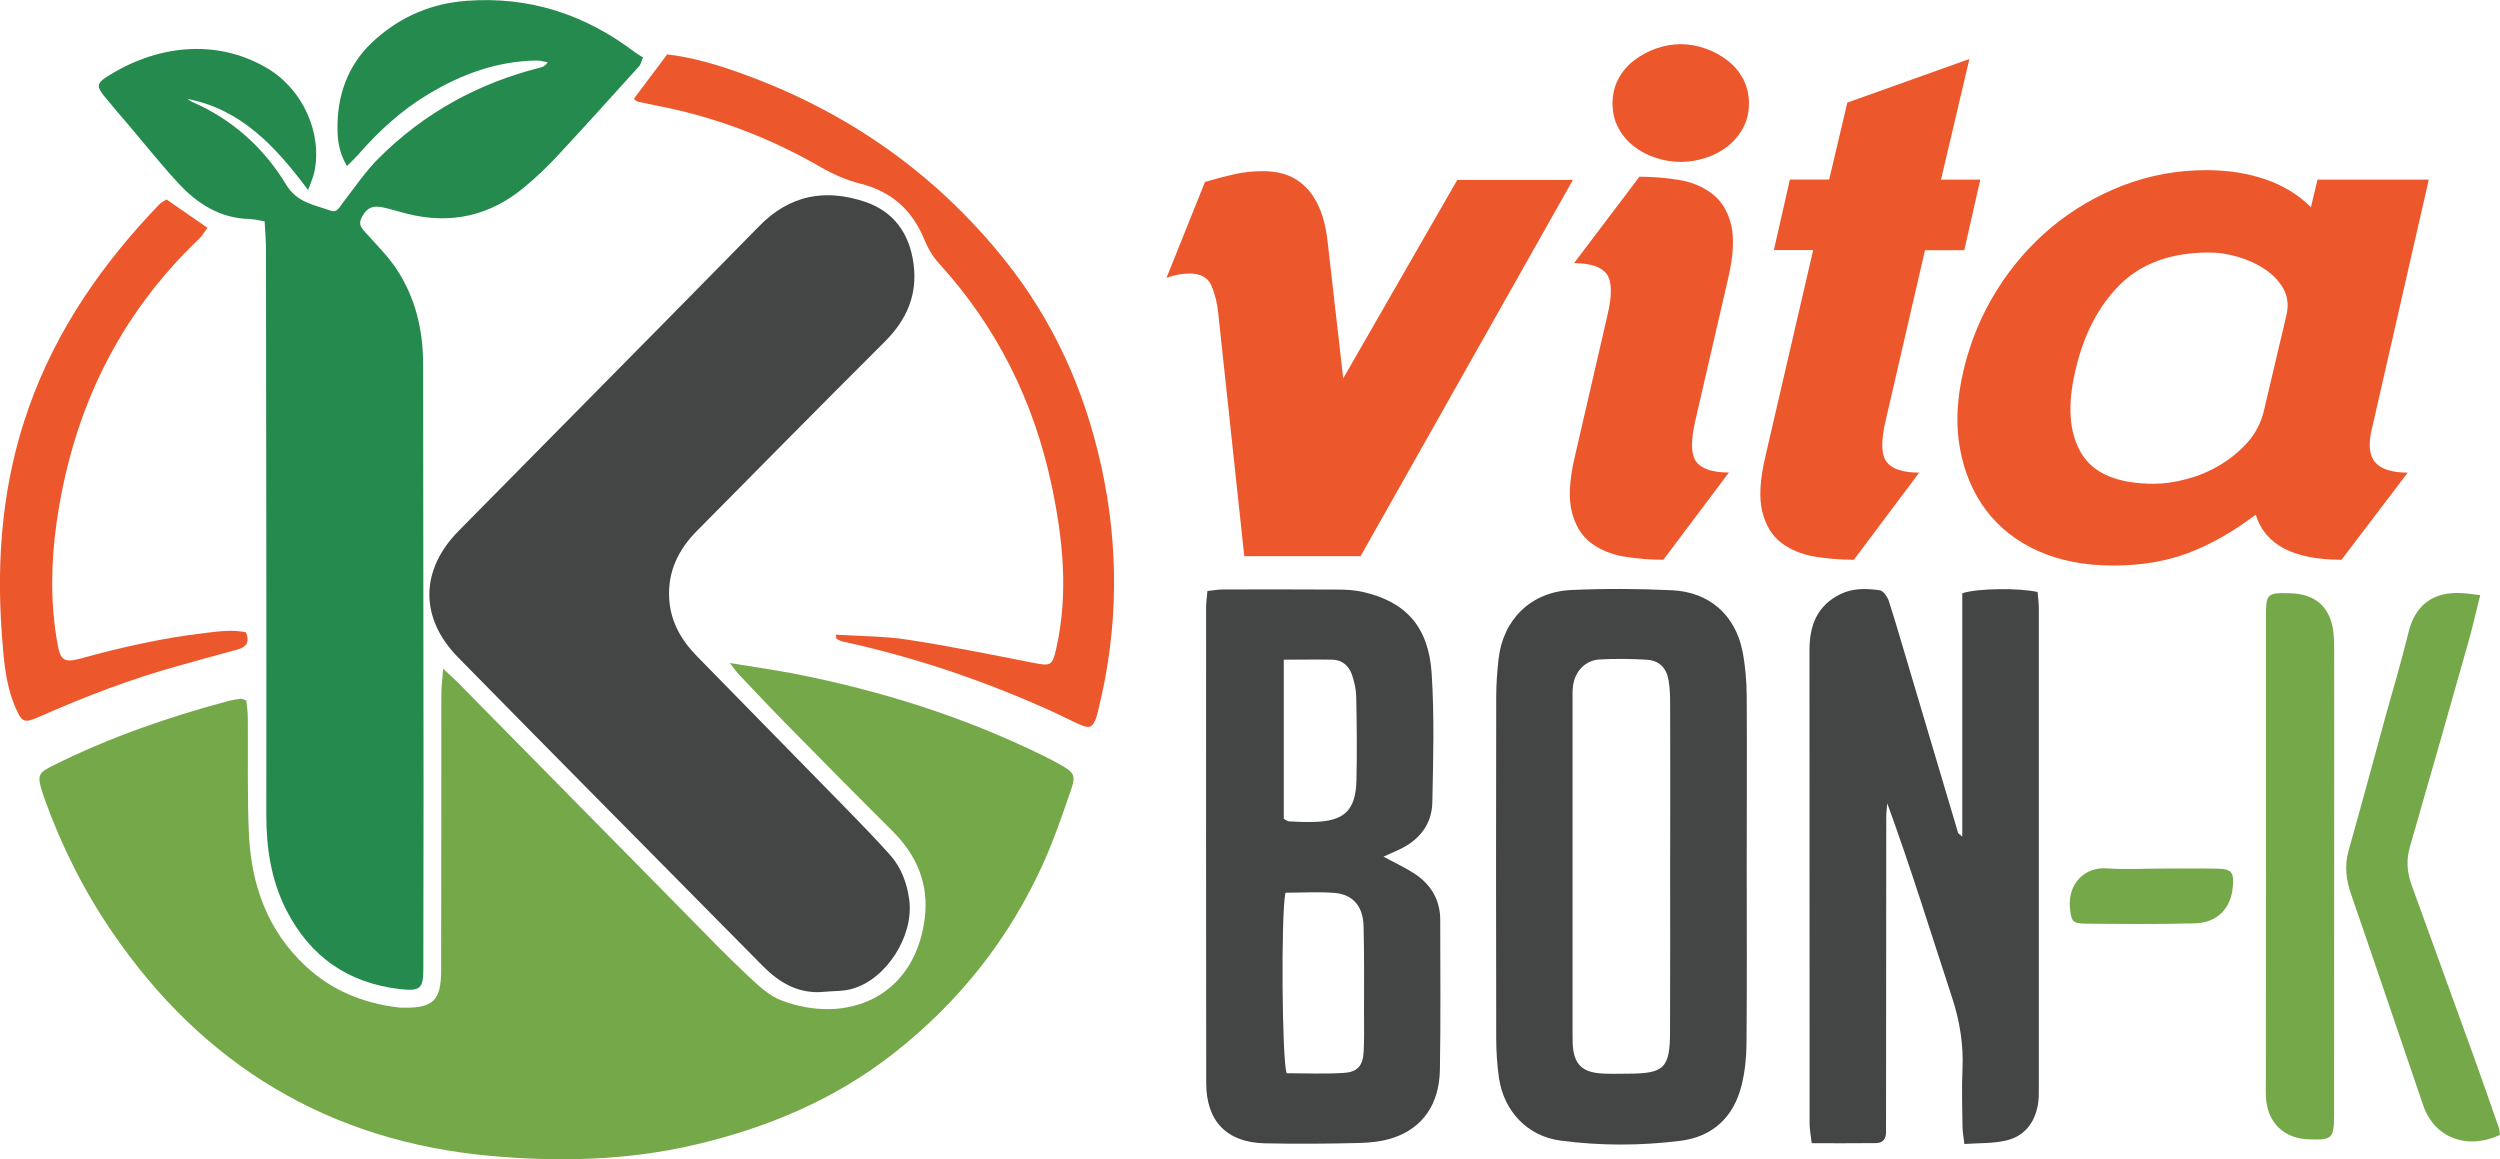
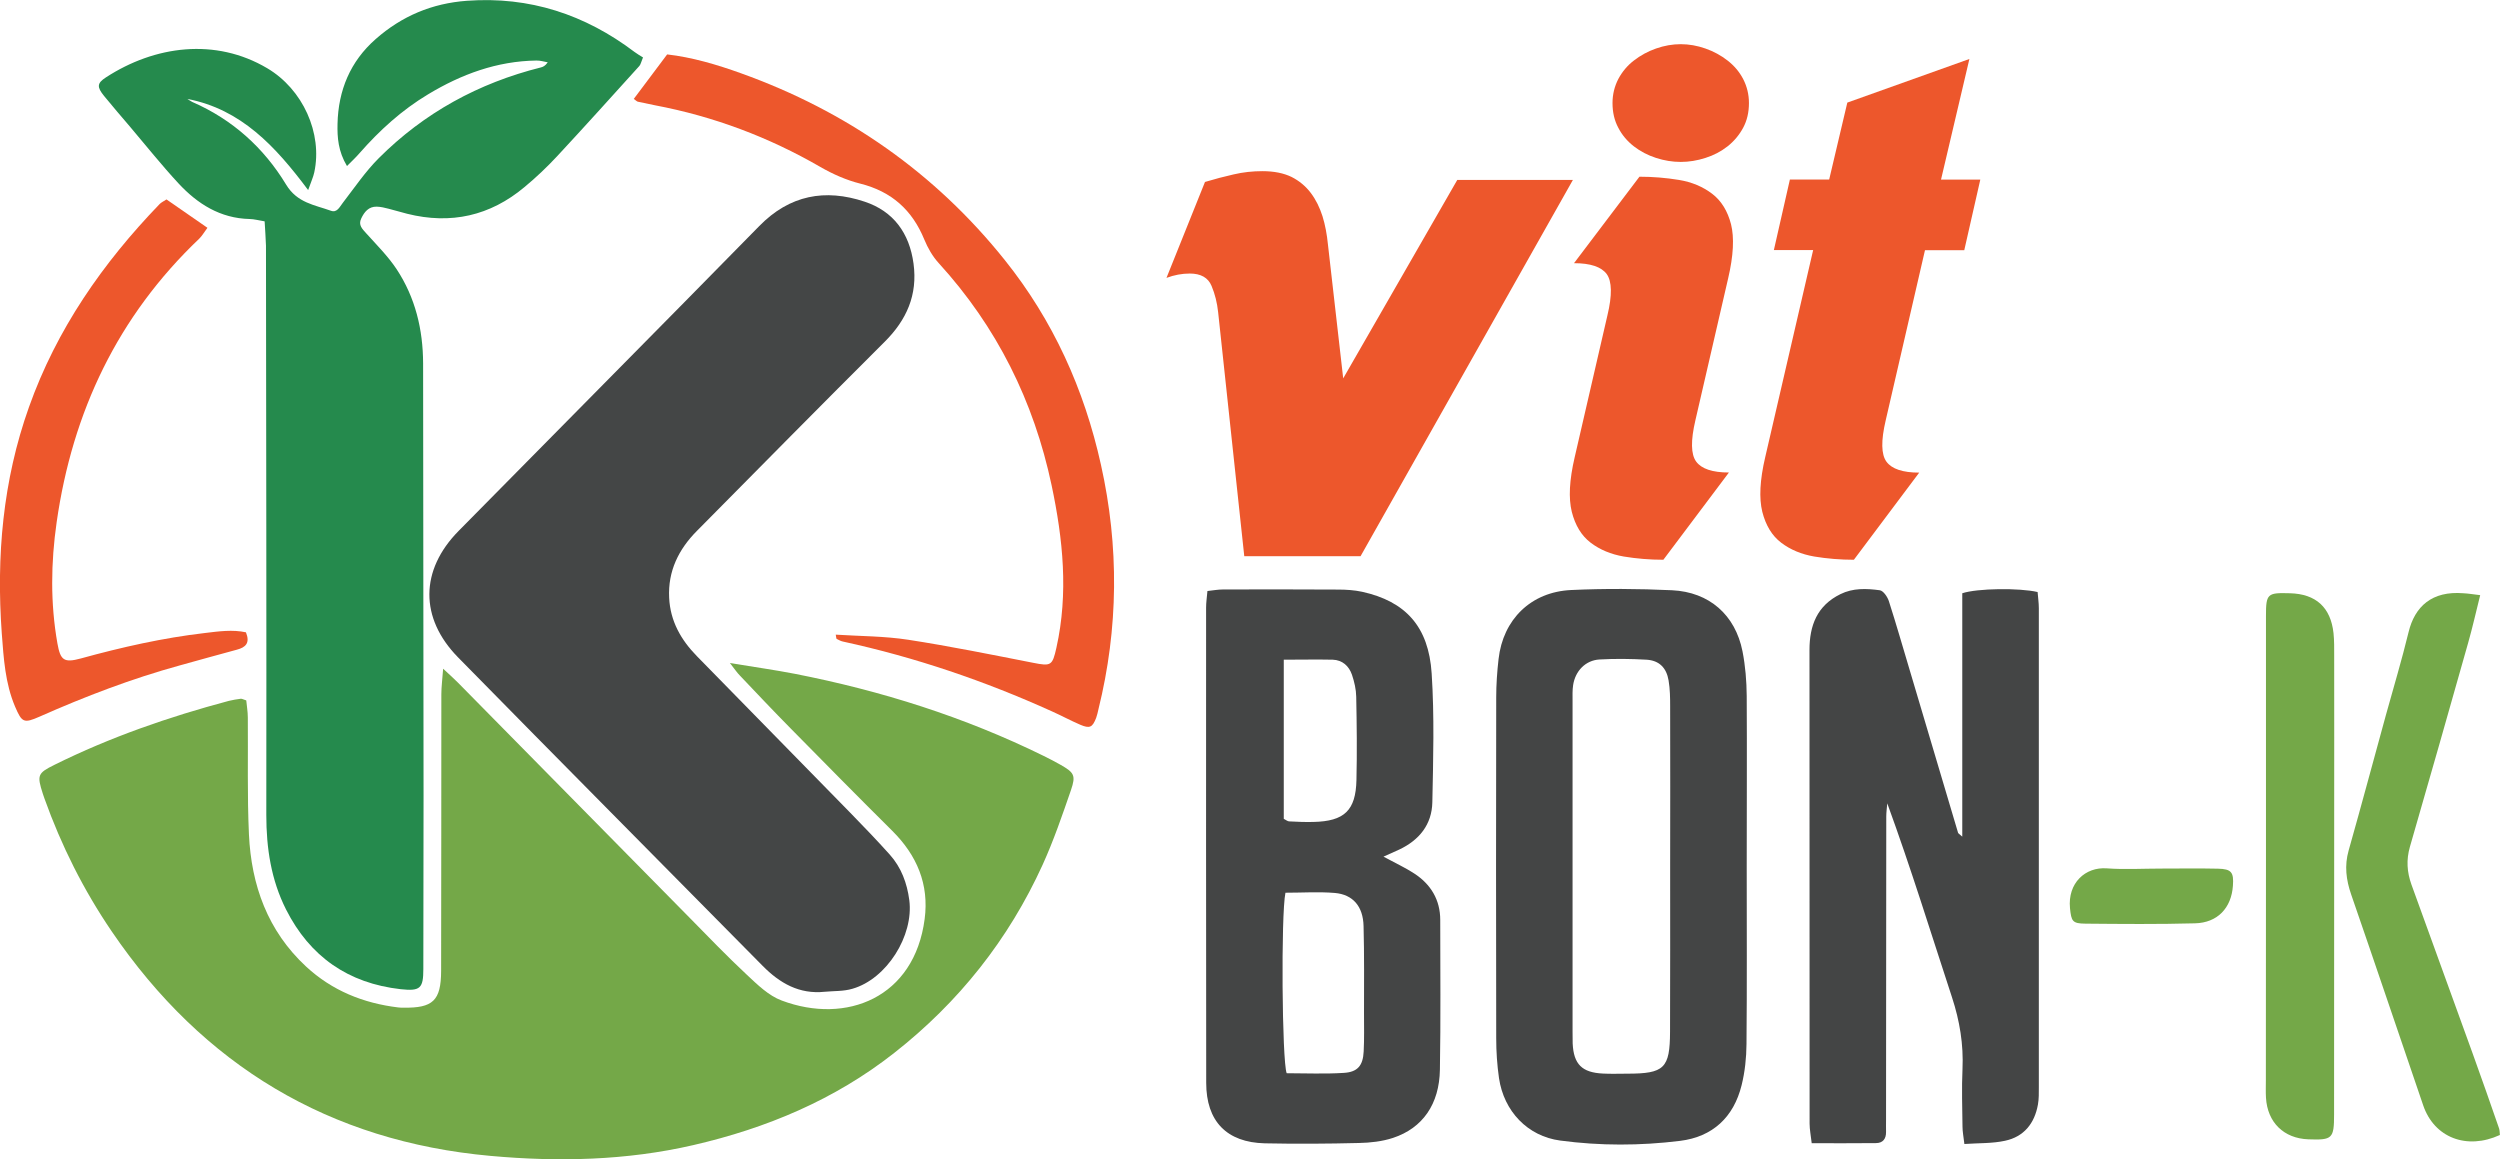
<svg xmlns="http://www.w3.org/2000/svg" version="1.1" x="0px" y="0px" viewBox="0 0 224.65 104.18" style="enable-background:new 0 0 224.65 104.18;" xml:space="preserve">
  <style type="text/css"> .st0{fill:#74A848;} .st1{fill:#258A4D;} .st2{fill:#444646;} .st3{fill:#444545;} .st4{fill:#ED572C;} </style>
  <g id="Layer_1">
    <g>
      <g>
        <path class="st0" d="M65.59,59.58c2.19,0.36,4.03,0.62,5.84,0.97c7.76,1.52,15.25,3.88,22.36,7.38c0.51,0.25,1.03,0.52,1.52,0.8 c1.21,0.69,1.38,0.95,0.93,2.26c-0.78,2.26-1.56,4.54-2.55,6.72c-3.06,6.72-7.54,12.36-13.34,16.91 c-5.34,4.2-11.46,6.76-18.05,8.28c-6.02,1.39-12.15,1.52-18.21,0.97c-14.48-1.3-25.85-8.13-34.04-20.16 c-2.54-3.73-4.54-7.72-6.06-11.97c-0.05-0.15-0.1-0.3-0.15-0.44c-0.52-1.63-0.47-1.82,1.05-2.57c5.02-2.49,10.28-4.31,15.68-5.75 c0.35-0.09,0.71-0.14,1.07-0.19c0.09-0.01,0.19,0.05,0.49,0.15c0.04,0.46,0.14,1,0.14,1.55c0.03,3.49-0.06,6.99,0.1,10.48 c0.21,4.57,1.68,8.68,5.13,11.88c2.34,2.17,5.15,3.3,8.29,3.68c0.15,0.02,0.31,0.02,0.47,0.02c2.64,0.04,3.37-0.63,3.38-3.3 c0.02-8.29,0.01-16.58,0.02-24.87c0-0.65,0.09-1.31,0.16-2.29c0.62,0.58,1,0.91,1.35,1.27c6.92,7.02,13.83,14.04,20.75,21.06 c1.72,1.75,3.42,3.52,5.21,5.19c0.94,0.88,1.95,1.87,3.12,2.3c5.8,2.18,11.92-0.25,12.84-7.33c0.41-3.12-0.7-5.72-2.9-7.91 c-3.07-3.05-6.11-6.13-9.15-9.22c-1.54-1.56-3.04-3.15-4.55-4.74C66.24,60.46,66.05,60.17,65.59,59.58z" />
        <path class="st1" d="M23.78,19.89c-0.54-0.09-0.94-0.2-1.35-0.21c-2.64-0.06-4.68-1.36-6.39-3.2c-1.52-1.64-2.92-3.4-4.37-5.11 c-0.78-0.91-1.56-1.82-2.32-2.75C8.7,7.82,8.71,7.48,9.51,6.96c4.41-2.87,9.85-3.58,14.5-0.83c3.2,1.89,4.99,5.84,4.23,9.36 c-0.09,0.43-0.29,0.84-0.55,1.59c-2.95-3.95-6.03-7.26-10.85-8.19c0.14,0.09,0.28,0.2,0.43,0.27c3.61,1.57,6.43,4.11,8.44,7.43 c1,1.65,2.56,1.82,4.03,2.35c0.55,0.2,0.78-0.35,1.07-0.72c1.05-1.36,2.02-2.8,3.23-4.01c4.07-4.07,8.97-6.75,14.56-8.15 c0.19-0.05,0.38-0.12,0.62-0.46c-0.34-0.06-0.68-0.17-1.02-0.16c-3.54,0.05-6.74,1.23-9.74,3.04c-2.35,1.41-4.35,3.23-6.15,5.28 c-0.32,0.37-0.68,0.71-1.13,1.16c-0.79-1.32-0.88-2.57-0.85-3.8c0.07-3,1.14-5.6,3.43-7.61c2.35-2.07,5.06-3.21,8.2-3.44 c5.63-0.41,10.6,1.23,15.06,4.6c0.25,0.19,0.52,0.34,0.76,0.49c-0.17,0.41-0.21,0.64-0.33,0.77c-2.45,2.71-4.89,5.42-7.37,8.09 c-0.92,0.99-1.91,1.93-2.95,2.79c-3.09,2.59-6.62,3.38-10.54,2.4c-0.56-0.14-1.1-0.31-1.66-0.45c-0.35-0.09-0.71-0.18-1.07-0.19 c-0.73-0.02-1.12,0.47-1.4,1.06c-0.29,0.6,0.1,0.94,0.46,1.35c0.94,1.04,1.95,2.05,2.72,3.21c1.68,2.55,2.37,5.42,2.38,8.46 c0.01,12.93,0.03,25.86,0.04,38.79c0,5.21-0.01,10.43-0.02,15.64c0,1.73-0.27,2-2.03,1.81c-4.72-0.53-8.17-2.93-10.31-7.17 c-1.34-2.66-1.77-5.51-1.77-8.49c0.02-17.05-0.01-34.1-0.03-51.15C23.88,21.37,23.82,20.65,23.78,19.89z" />
        <path class="st2" d="M74.11,89.12c-2.29,0.24-4.04-0.77-5.58-2.33c-9.12-9.24-18.27-18.45-27.36-27.71 c-3.48-3.54-3.43-7.85,0.04-11.37c9-9.14,18.04-18.24,27.02-27.4c2.73-2.79,5.92-3.37,9.46-2.19c2.6,0.86,4.03,2.83,4.4,5.57 c0.38,2.81-0.62,5.06-2.6,7.03c-5.65,5.63-11.25,11.31-16.86,16.98c-1.65,1.66-2.62,3.62-2.5,6.02c0.1,2.09,1.06,3.78,2.49,5.24 c4.59,4.7,9.2,9.38,13.79,14.08c1.2,1.23,2.39,2.47,3.54,3.75c1.04,1.16,1.56,2.57,1.76,4.1c0.41,3.19-2.03,7.08-5.11,7.96 C75.8,89.09,74.94,89.04,74.11,89.12z" />
        <path class="st3" d="M176.33,75.18c0-7.42,0-14.67,0-21.87c1.35-0.45,5.14-0.49,6.77-0.11c0.03,0.45,0.11,0.96,0.11,1.46 c0,14.34,0,28.69,0,43.03c0,0.52,0.01,1.05-0.08,1.56c-0.3,1.7-1.26,2.9-2.96,3.26c-1.14,0.25-2.35,0.2-3.65,0.29 c-0.08-0.67-0.17-1.12-0.17-1.57c-0.02-1.72-0.08-3.45,0-5.16c0.1-2.22-0.25-4.33-0.94-6.44c-1.9-5.79-3.69-11.61-5.82-17.44 c-0.03,0.4-0.09,0.79-0.09,1.19c-0.01,9.08-0.02,18.15-0.02,27.23c0,0.37-0.01,0.73,0,1.1c0.01,0.63-0.28,1.01-0.92,1.01 c-1.87,0.02-3.74,0.01-5.76,0.01c-0.07-0.66-0.19-1.21-0.19-1.76c-0.01-14.19,0-28.37-0.01-42.56c0-2.2,0.68-3.99,2.78-5.02 c1.13-0.56,2.34-0.51,3.53-0.35c0.32,0.04,0.69,0.58,0.82,0.97c0.67,2.08,1.27,4.19,1.9,6.29c1.44,4.85,2.88,9.69,4.32,14.53 C175.97,74.9,176.08,74.95,176.33,75.18z" />
        <path class="st3" d="M124.32,76.98c1.13,0.61,1.98,1,2.76,1.51c1.49,0.97,2.34,2.36,2.34,4.18c0,4.48,0.05,8.97-0.03,13.45 c-0.05,3.1-1.55,5.25-4.21,6.13c-0.97,0.32-2.04,0.44-3.07,0.46c-2.81,0.07-5.63,0.09-8.45,0.03c-3.43-0.08-5.27-1.98-5.27-5.44 c-0.02-14.23-0.01-28.46-0.01-42.7c0-0.46,0.07-0.91,0.12-1.49c0.52-0.06,0.97-0.14,1.42-0.14c3.44-0.01,6.88-0.01,10.32,0.01 c0.73,0,1.47,0.05,2.17,0.2c3.88,0.86,5.97,3.11,6.24,7.34c0.25,3.84,0.14,7.71,0.06,11.57c-0.04,2-1.17,3.4-2.97,4.25 C125.35,76.52,124.94,76.7,124.32,76.98z M115.51,80.22c-0.41,1.98-0.31,15.11,0.11,16.22c1.69,0,3.41,0.08,5.12-0.03 c1.26-0.07,1.74-0.66,1.8-1.93c0.06-1.14,0.03-2.29,0.03-3.44c0-2.61,0.03-5.22-0.04-7.82c-0.04-1.77-0.95-2.84-2.59-2.98 C118.49,80.12,117.03,80.22,115.51,80.22z M115.36,59.28c0,4.9,0,9.61,0,14.3c0.21,0.11,0.35,0.23,0.49,0.23 c0.73,0.04,1.45,0.07,2.18,0.05c2.76-0.06,3.8-1.02,3.86-3.76c0.06-2.5,0.03-4.99-0.02-7.49c-0.01-0.66-0.17-1.34-0.38-1.97 c-0.27-0.79-0.86-1.33-1.73-1.36C118.36,59.25,116.97,59.28,115.36,59.28z" />
        <path class="st3" d="M156.96,77.86c0,5.32,0.03,10.63-0.02,15.95c-0.01,1.24-0.14,2.51-0.44,3.71c-0.71,2.87-2.6,4.64-5.54,5 c-3.58,0.44-7.18,0.45-10.76-0.03c-2.93-0.39-5.06-2.63-5.5-5.61c-0.17-1.18-0.25-2.39-0.25-3.58c-0.02-10.21-0.02-20.43,0-30.64 c0-1.14,0.08-2.29,0.21-3.43c0.4-3.57,2.91-6.04,6.52-6.21c3.02-0.14,6.05-0.12,9.07,0.02c3.35,0.16,5.68,2.22,6.33,5.48 c0.26,1.32,0.37,2.68,0.38,4.03C156.99,67.65,156.96,72.76,156.96,77.86C156.96,77.86,156.96,77.86,156.96,77.86z M150.08,77.88 C150.08,77.88,150.08,77.88,150.08,77.88c0.01-4.8,0.01-9.59,0-14.39c0-0.78-0.01-1.57-0.14-2.34c-0.19-1.15-0.85-1.8-1.98-1.87 c-1.4-0.08-2.82-0.1-4.22-0.02c-1.27,0.07-2.19,1.04-2.38,2.31c-0.07,0.46-0.05,0.94-0.05,1.4c0,9.9,0,19.81,0,29.71 c0,0.36,0,0.73,0.01,1.09c0.09,1.86,0.83,2.61,2.72,2.7c0.73,0.04,1.46,0.01,2.19,0.01c3.32,0,3.83-0.48,3.84-3.77 C150.09,87.78,150.08,82.83,150.08,77.88z" />
        <path class="st4" d="M75.1,57.03c2.21,0.14,4.39,0.13,6.52,0.46c3.76,0.58,7.49,1.34,11.22,2.07c1.61,0.32,1.73,0.26,2.09-1.36 c1.09-4.9,0.59-9.75-0.43-14.58c-1.6-7.56-4.92-14.25-10.15-19.98c-0.55-0.6-0.98-1.36-1.29-2.11c-1.09-2.66-2.94-4.32-5.76-5.03 c-1.24-0.31-2.46-0.85-3.57-1.49c-4.65-2.69-9.6-4.55-14.88-5.55c-0.51-0.1-1.02-0.21-1.53-0.32c-0.09-0.02-0.17-0.11-0.37-0.25 c0.97-1.29,1.94-2.59,3-4c2.21,0.25,4.46,0.91,6.65,1.7c9.45,3.39,17.42,8.94,23.69,16.78c4.34,5.42,7.14,11.61,8.64,18.39 c1.64,7.35,1.58,14.69-0.23,22c-0.06,0.25-0.11,0.51-0.2,0.75c-0.33,0.85-0.57,0.98-1.42,0.62c-0.86-0.37-1.69-0.82-2.54-1.2 c-6.05-2.74-12.31-4.87-18.8-6.28c-0.2-0.04-0.38-0.15-0.56-0.24C75.15,57.39,75.15,57.31,75.1,57.03z" />
        <path class="st0" d="M203.62,76.6c0-7.08,0-14.17,0-21.25c0-2,0.12-2.1,2.15-2.04c2.34,0.06,3.67,1.27,3.92,3.59 c0.07,0.67,0.06,1.35,0.06,2.03c0.01,4.9,0,9.79,0,14.69c0,8.85,0,17.69-0.01,26.54c0,2.16-0.16,2.3-2.31,2.22 c-2.21-0.08-3.68-1.52-3.81-3.74c-0.03-0.52-0.01-1.04-0.01-1.56C203.61,90.25,203.61,83.43,203.62,76.6 C203.61,76.6,203.62,76.6,203.62,76.6z" />
        <path class="st4" d="M22.1,56.82c0.39,0.96-0.02,1.35-0.81,1.56c-1.71,0.46-3.42,0.94-5.12,1.41c-4.33,1.19-8.51,2.79-12.62,4.61 c-1.41,0.62-1.58,0.53-2.19-0.89c-0.9-2.11-1.03-4.36-1.2-6.59C-0.34,50,0.25,43.19,2.6,36.59c2.49-7.01,6.63-12.95,11.75-18.26 c0.14-0.14,0.34-0.23,0.61-0.41c1.18,0.82,2.36,1.63,3.68,2.55c-0.28,0.37-0.47,0.72-0.74,0.98C10.59,28.41,6.51,37,5.09,46.93 c-0.52,3.64-0.57,7.27,0.07,10.89c0.27,1.52,0.59,1.76,2.1,1.35c3.67-1.01,7.38-1.85,11.17-2.29 C19.67,56.73,20.9,56.56,22.1,56.82z" />
        <path class="st0" d="M222.87,53.48c-0.39,1.57-0.7,2.94-1.08,4.28c-1.73,6.12-3.47,12.24-5.24,18.35 c-0.33,1.16-0.26,2.25,0.14,3.37c1.85,5.09,3.7,10.19,5.54,15.29c0.8,2.21,1.57,4.42,2.34,6.64c0.06,0.19,0.05,0.4,0.07,0.58 c-2.98,1.37-5.9,0.24-6.89-2.66c-2.16-6.31-4.29-12.64-6.47-18.94c-0.46-1.33-0.62-2.6-0.23-3.97c1.15-4.06,2.24-8.14,3.36-12.21 c0.68-2.46,1.42-4.91,2.02-7.39c0.56-2.33,2.11-3.74,4.93-3.51C221.79,53.33,222.19,53.4,222.87,53.48z" />
        <path class="st0" d="M194.15,78.05c1.72,0,3.44-0.03,5.16,0.01c1.21,0.03,1.43,0.32,1.34,1.54c-0.14,1.99-1.38,3.32-3.41,3.37 c-3.28,0.09-6.56,0.06-9.84,0.03c-1.18-0.01-1.27-0.22-1.39-1.39c-0.22-2.26,1.38-3.72,3.3-3.58 C190.92,78.15,192.54,78.05,194.15,78.05C194.15,78.05,194.15,78.05,194.15,78.05z" />
        <g>
          <path class="st4" d="M122.26,49.98h-10.45l-2.35-21.94c-0.09-0.83-0.28-1.61-0.59-2.35c-0.31-0.74-0.96-1.11-1.96-1.11 c-0.7,0-1.39,0.13-2.09,0.39l3.46-8.62c0.87-0.26,1.73-0.49,2.58-0.68c0.85-0.2,1.71-0.29,2.58-0.29c1.05,0,1.92,0.18,2.62,0.52 c0.69,0.35,1.27,0.83,1.73,1.44c0.46,0.61,0.8,1.31,1.05,2.09c0.24,0.78,0.4,1.63,0.49,2.55l1.37,12.02l10.25-17.83h10.39 L122.26,49.98z" />
          <path class="st4" d="M149.47,50.3c-1.22,0-2.41-0.1-3.56-0.29c-1.15-0.2-2.14-0.61-2.97-1.24c-0.83-0.63-1.39-1.56-1.7-2.78 c-0.3-1.22-0.22-2.85,0.26-4.9l2.94-12.74c0.44-1.83,0.41-3.07-0.06-3.72c-0.48-0.65-1.46-0.98-2.94-0.98l5.88-7.77 c1.22,0,2.4,0.1,3.56,0.29c1.15,0.19,2.14,0.61,2.97,1.24c0.83,0.63,1.39,1.55,1.7,2.74c0.3,1.2,0.22,2.82-0.26,4.87 l-2.94,12.74c-0.43,1.83-0.41,3.07,0.07,3.72c0.48,0.65,1.46,0.98,2.94,0.98L149.47,50.3z M157.16,9.26 c0,0.83-0.17,1.57-0.52,2.22c-0.35,0.65-0.82,1.21-1.4,1.67c-0.59,0.46-1.25,0.81-1.99,1.04c-0.74,0.24-1.48,0.36-2.22,0.36 c-0.74,0-1.48-0.12-2.22-0.36c-0.74-0.24-1.41-0.59-1.99-1.04c-0.59-0.46-1.06-1.01-1.4-1.67c-0.35-0.65-0.52-1.39-0.52-2.22 c0-0.78,0.18-1.5,0.52-2.16c0.35-0.65,0.81-1.21,1.4-1.66c0.59-0.46,1.25-0.82,1.99-1.08c0.74-0.26,1.48-0.39,2.22-0.39 c0.74,0,1.48,0.13,2.22,0.39c0.74,0.26,1.4,0.62,1.99,1.08c0.59,0.46,1.06,1.01,1.4,1.66C156.98,7.76,157.16,8.48,157.16,9.26z" />
          <path class="st4" d="M166.59,50.3c-1.22,0-2.41-0.1-3.56-0.29c-1.15-0.2-2.14-0.61-2.97-1.24c-0.83-0.63-1.39-1.56-1.7-2.78 c-0.3-1.22-0.22-2.85,0.26-4.9l4.31-18.62h-3.53l1.44-6.34h3.53L166,9.22l10.97-3.92l-2.55,10.84h3.53l-1.44,6.34h-3.53 l-3.53,15.29c-0.43,1.83-0.41,3.07,0.07,3.72c0.48,0.65,1.46,0.98,2.94,0.98L166.59,50.3z" />
-           <path class="st4" d="M210.41,50.3c-4.31,0-6.88-1.35-7.71-4.05c-2.09,1.57-4.12,2.72-6.11,3.46c-1.98,0.74-4.21,1.11-6.69,1.11 c-2.57,0-4.82-0.44-6.76-1.31c-1.94-0.87-3.49-2.09-4.67-3.66c-1.18-1.57-1.96-3.42-2.35-5.55c-0.39-2.13-0.28-4.48,0.33-7.05 c0.61-2.57,1.6-4.95,2.97-7.15c1.37-2.2,3.02-4.09,4.93-5.68c1.91-1.59,4.06-2.84,6.43-3.76c2.37-0.91,4.87-1.37,7.48-1.37 c1.92,0,3.68,0.27,5.29,0.82c1.61,0.55,2.98,1.38,4.11,2.51l0.59-2.48h10l-5.1,22.34c-0.35,1.39-0.26,2.41,0.27,3.04 c0.52,0.63,1.5,0.95,2.94,0.95L210.41,50.3z M205.45,28.36c0.22-0.91,0.13-1.72-0.26-2.41c-0.39-0.7-0.95-1.28-1.67-1.76 c-0.72-0.48-1.53-0.85-2.42-1.11c-0.89-0.26-1.75-0.39-2.58-0.39c-3.4,0-6.07,0.96-8,2.87c-1.94,1.92-3.28,4.49-4.02,7.71 c-0.74,3.14-0.57,5.62,0.52,7.45c1.09,1.83,3.26,2.75,6.53,2.75c0.91,0,1.9-0.14,2.97-0.43c1.07-0.28,2.07-0.71,3-1.27 c0.94-0.57,1.75-1.24,2.45-2.02c0.69-0.78,1.17-1.7,1.44-2.74L205.45,28.36z" />
        </g>
      </g>
    </g>
  </g>
  <g id="Layer_2">
    <g> </g>
    <g> </g>
    <g> </g>
    <g> </g>
    <g> </g>
    <g> </g>
  </g>
</svg>